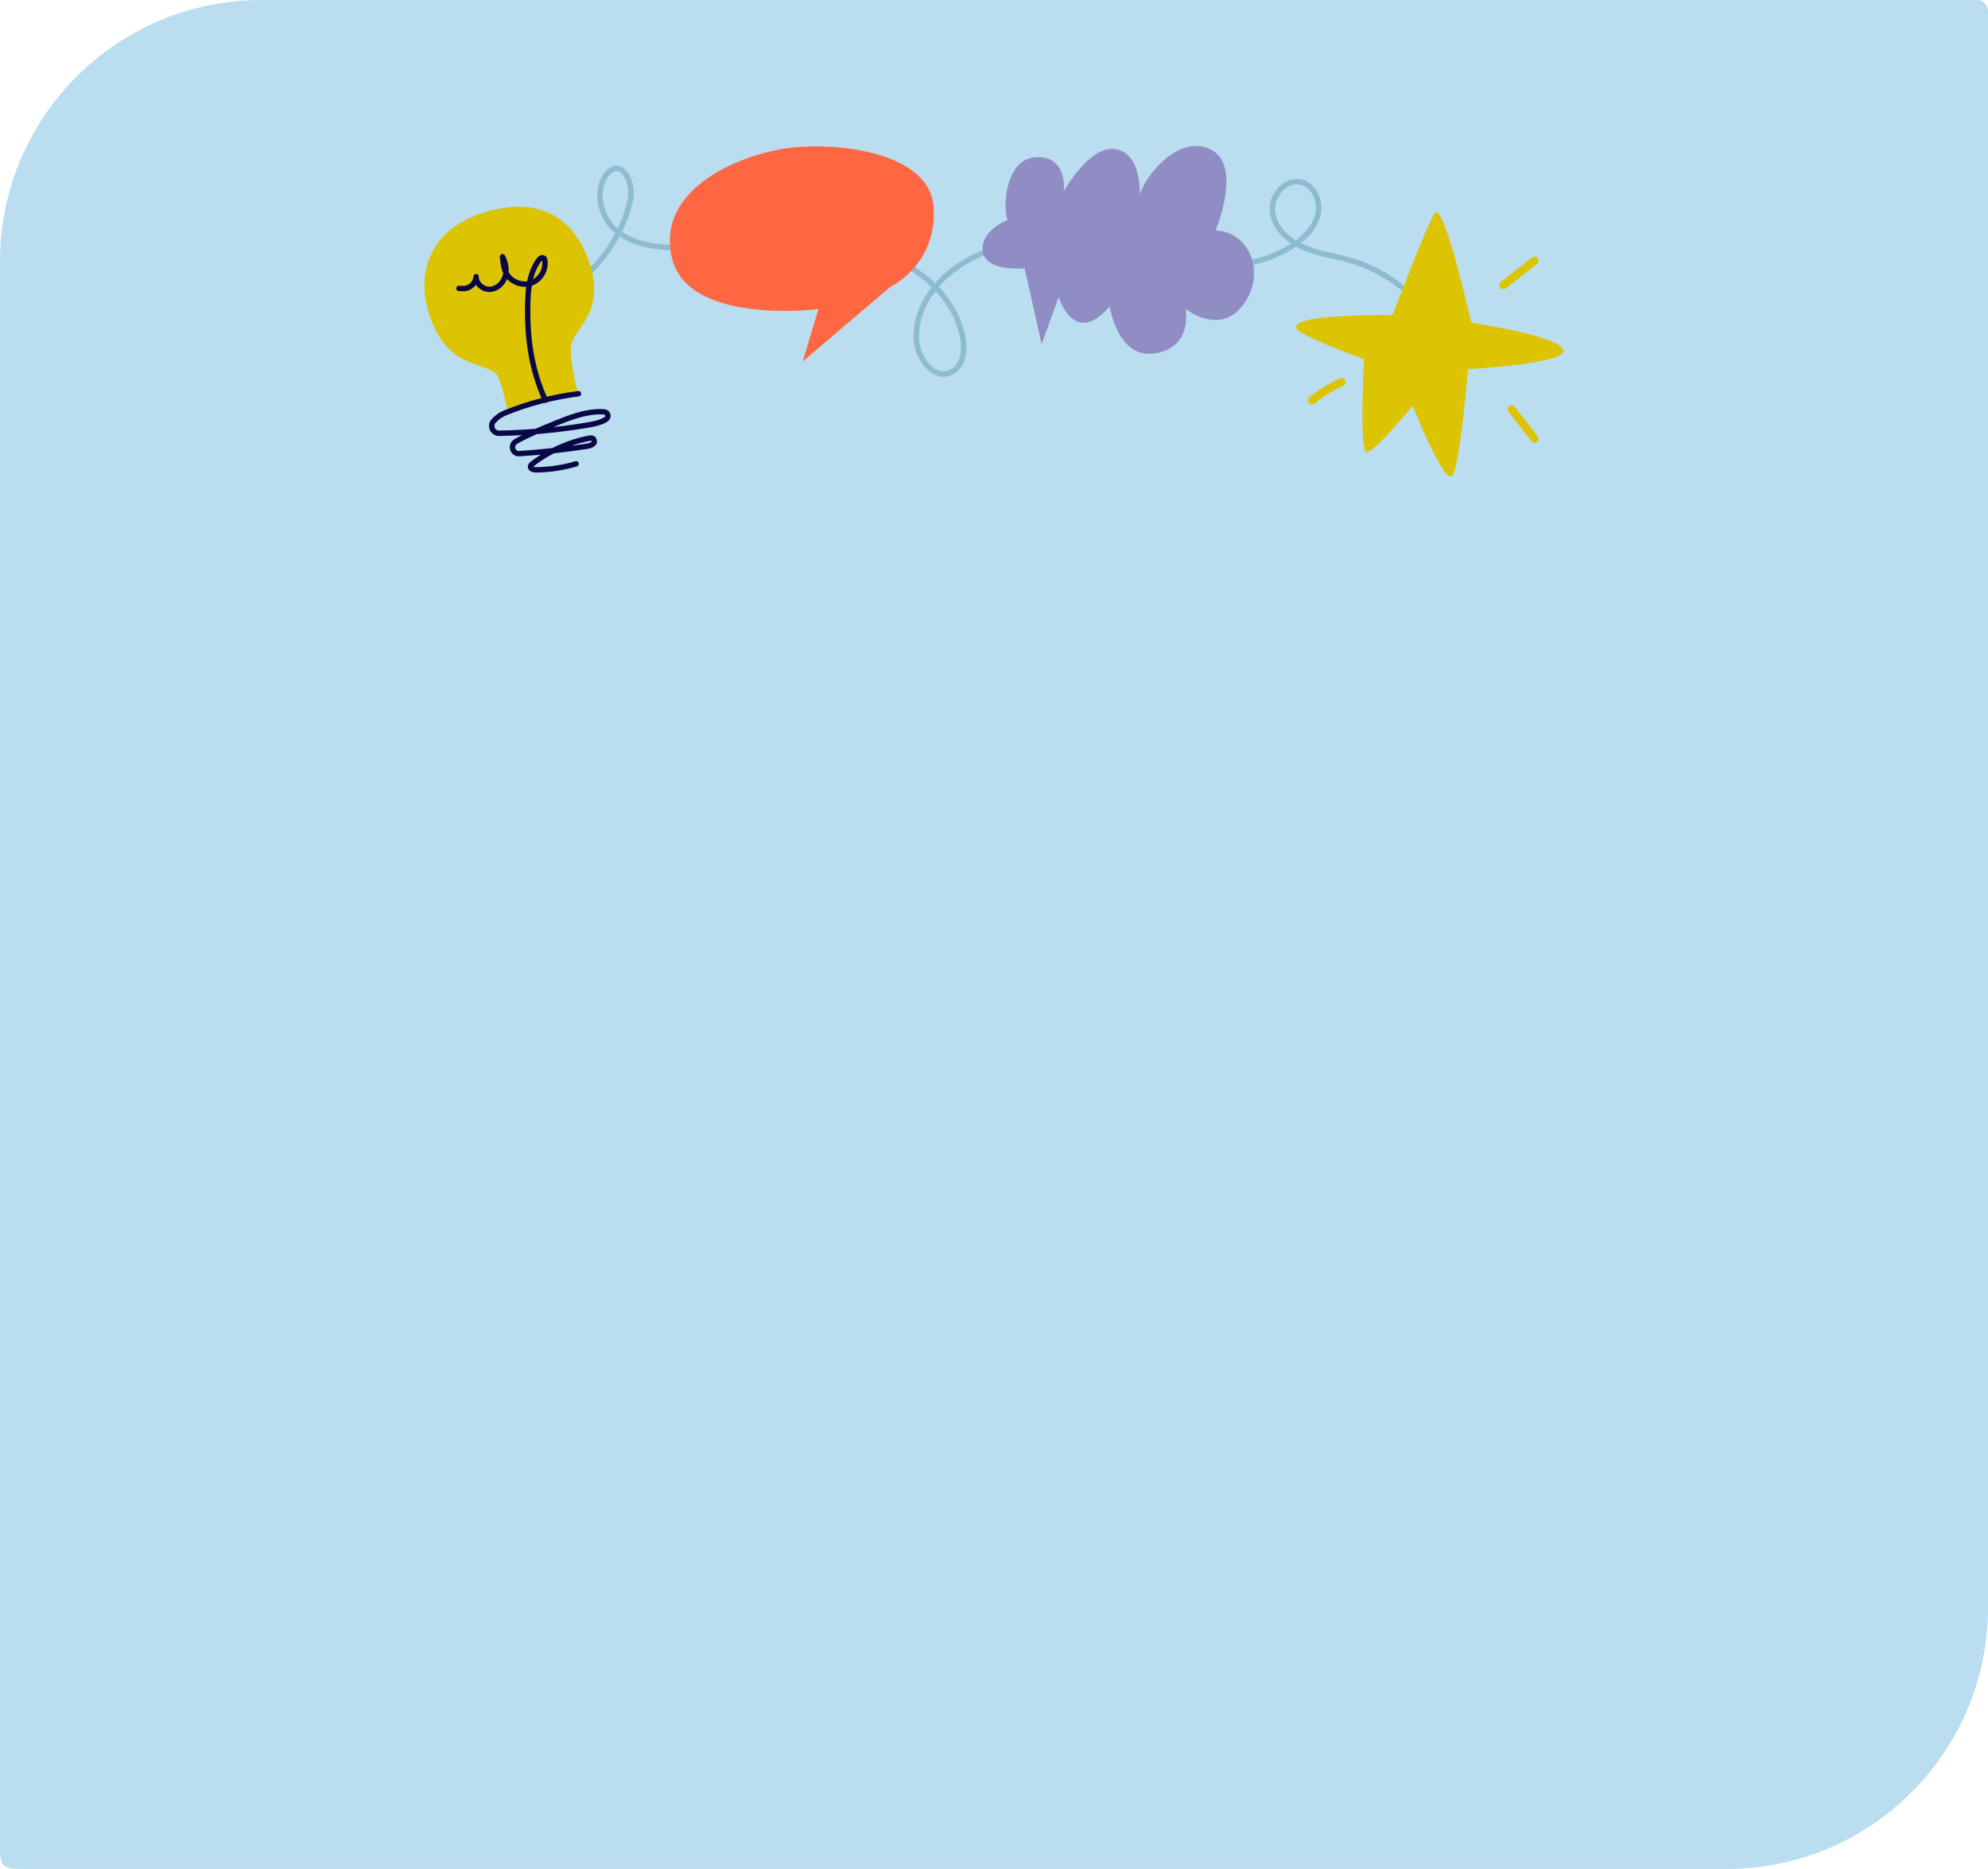
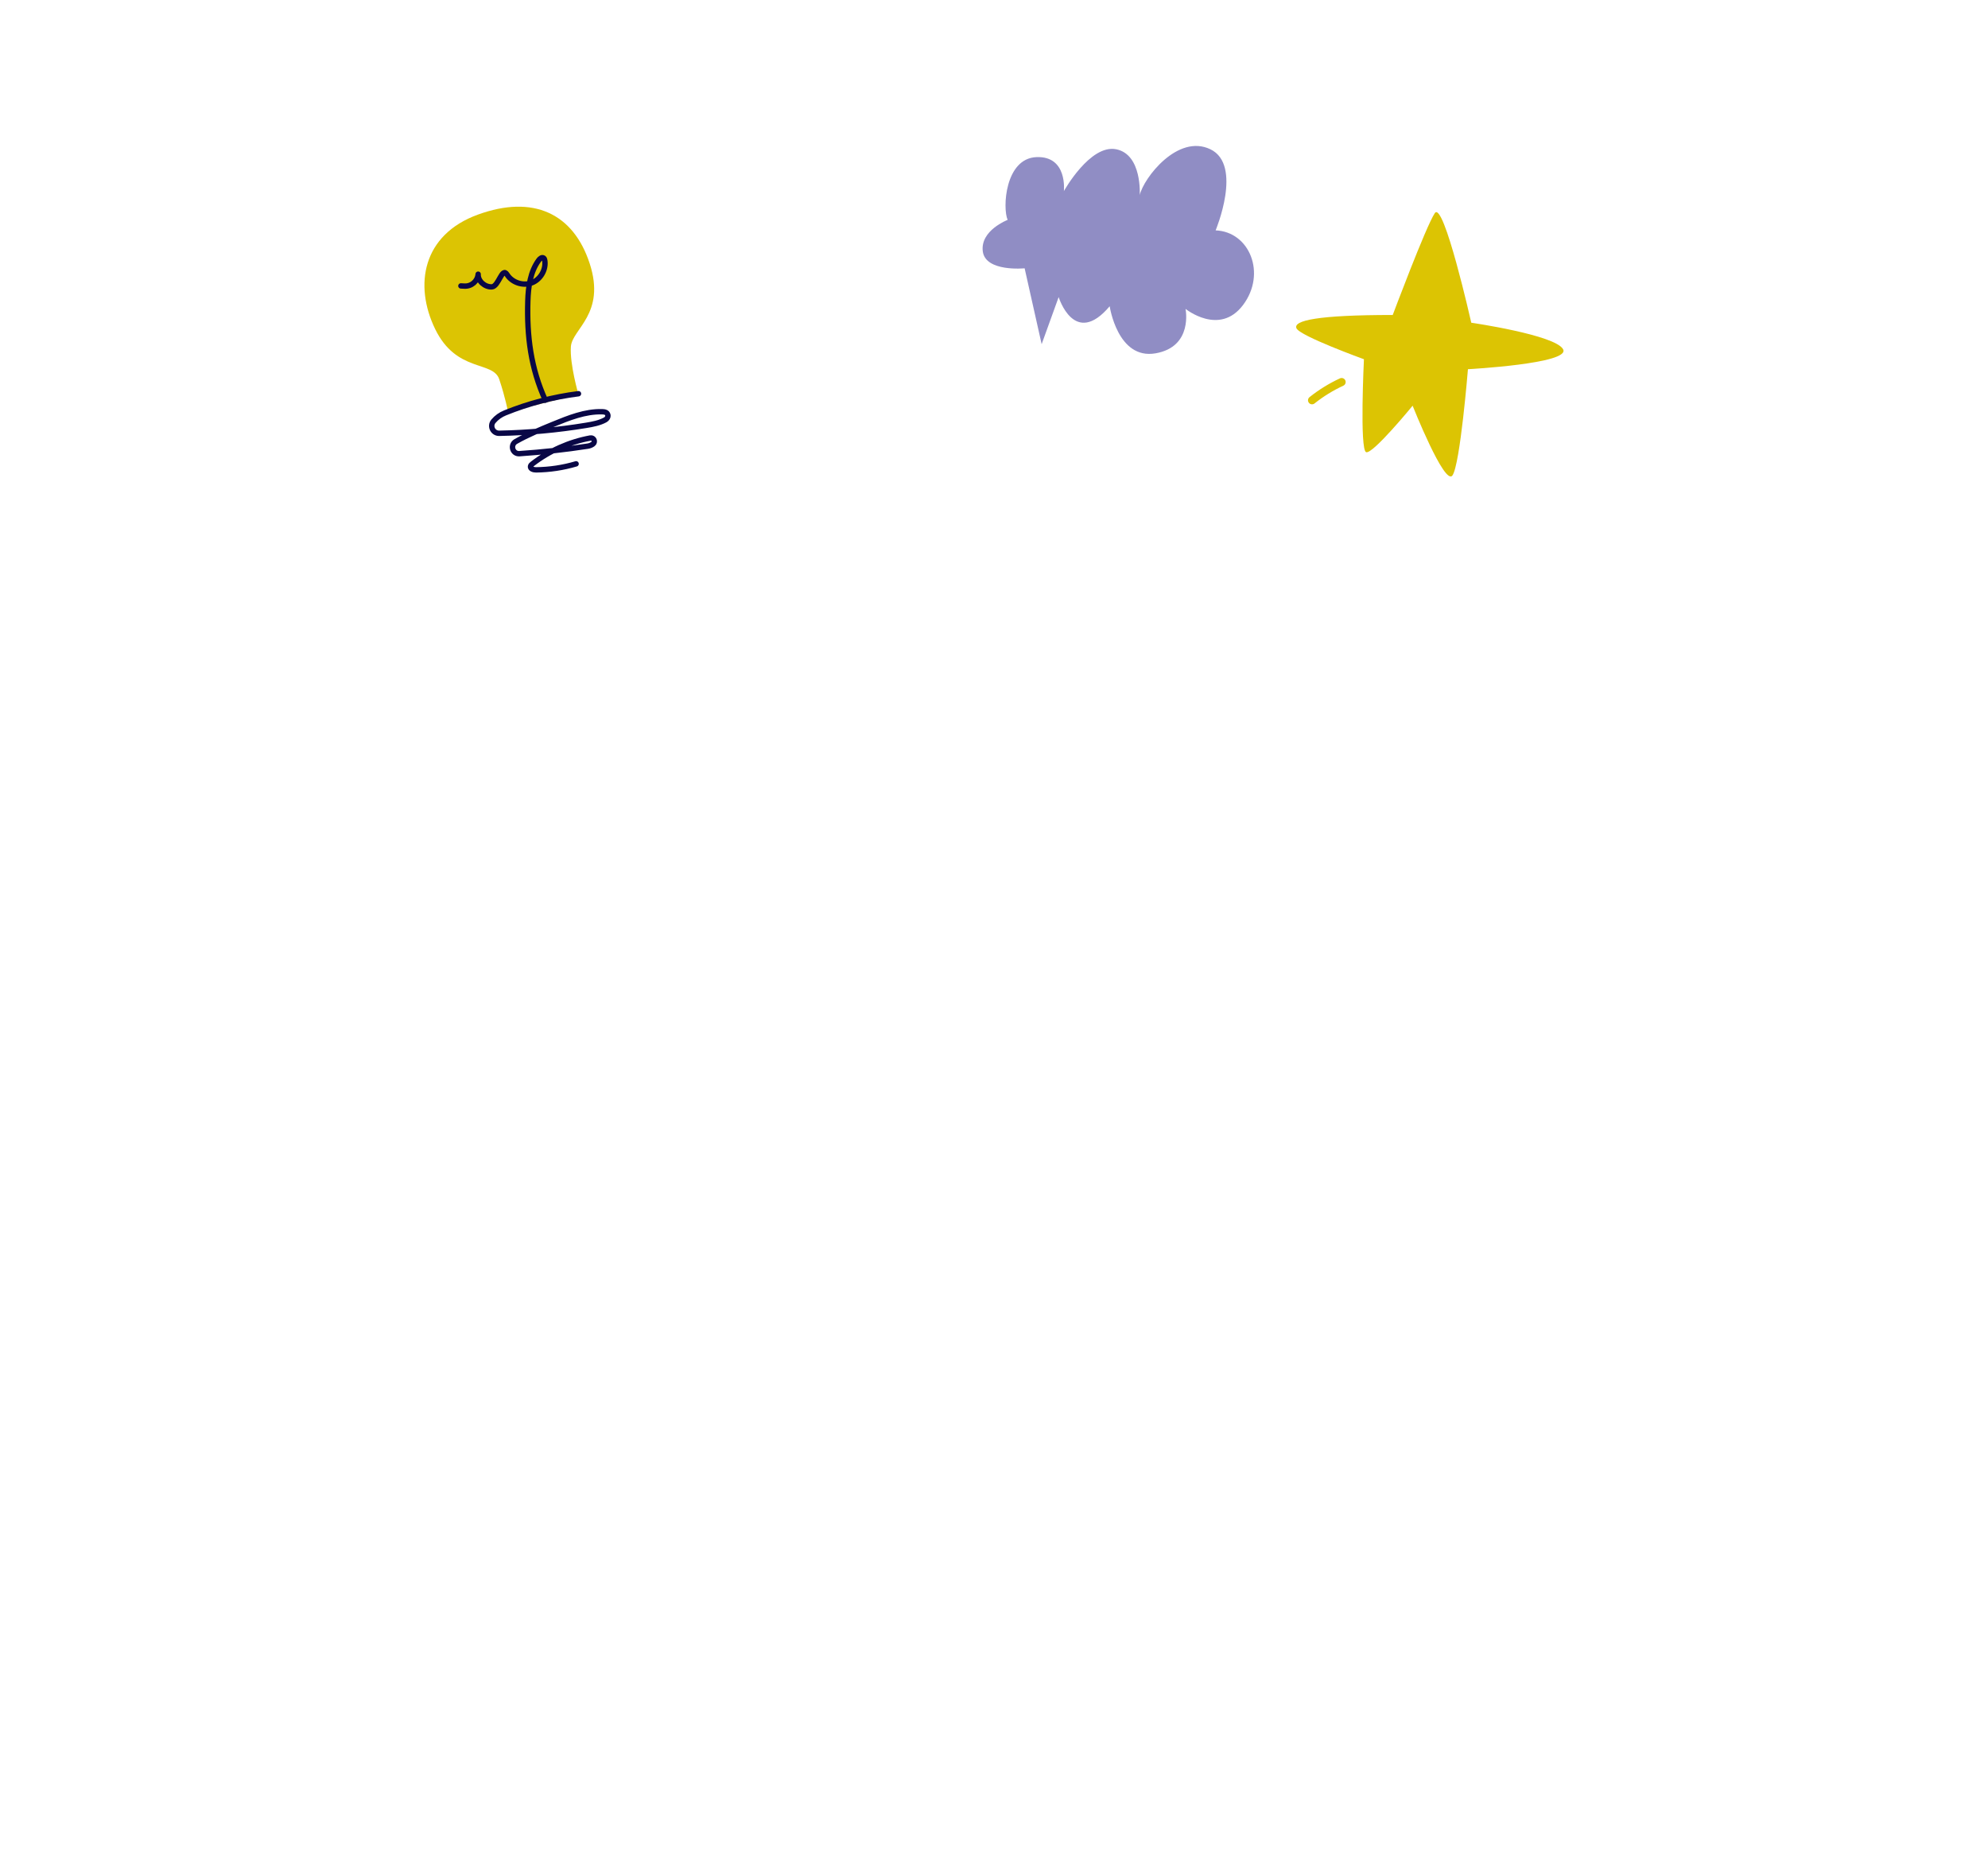
<svg xmlns="http://www.w3.org/2000/svg" id="a" width="739.57" height="695.17" viewBox="0 0 739.57 695.17">
-   <path d="M735.52,0H97.26C43.54,0,0,43.54,0,97.26v589.92c0,6.41.55,8,8.14,8h634.17c53.71,0,97.26-43.54,97.26-97.26V4.05c0-2.24-1.81-4.05-4.05-4.05Z" fill="#baddf0" stroke-width="0" />
-   <path d="M190.28,115.96c21.26-3.29,39.64-20.57,44.23-41.59,1.19-5.45-2.06-13.8-7.02-11.27-6.9,5.32-4.95,17.13,1.75,22.7,6.7,5.58,16.07,6.43,24.78,6.32,19.98-.27,40.04-4.34,59.82-1.52s40.28,15.04,44.28,34.62c1.02,4.97.22,11.28-4.41,13.34-6.41,2.85-12.56-5.34-12.81-12.35-.65-17.98,17.09-32.09,34.86-34.9s35.68,2.38,53.37,5.62c17.7,3.24,37.34,4.17,52.26-5.88,4.14-2.78,7.93-6.63,8.97-11.51s-1.6-10.74-6.47-11.83c-5.9-1.32-11.32,5.34-10.5,11.32s5.94,10.57,11.49,12.98,11.64,3.16,17.45,4.84c16.43,4.76,30.38,17.43,36.69,33.33" fill="none" stroke="#8dbbcf" stroke-linecap="round" stroke-linejoin="round" stroke-width="2" />
  <path d="M215.19,146.69s-3.27-11.22-2.81-17.77,13.09-12.16,7.01-30.86c-6.08-18.7-21.04-25.72-41.61-18.23-20.57,7.48-23.85,26.18-15.9,42.55s21.51,11.69,23.85,18.7,3.27,12.16,3.27,12.16l26.18-6.55Z" fill="#dcc403" stroke-width="0" />
  <path d="M214.32,172.53c-4.83,1.43-9.86,2.18-14.9,2.24-.93.01-2.2-.37-2.07-1.29.06-.41.41-.71.74-.96,6.28-4.85,13.73-8.17,21.54-9.6,1.33-.24,2.03,1.53.91,2.28l-.03.02c-.56.38-1.2.63-1.87.73-8.42,1.3-16.9,2.23-25.41,2.8-2.57.17-3.57-3.27-1.32-4.54,4.4-2.5,9.15-4.45,13.84-6.38,5.86-2.4,11.93-4.85,18.26-4.68.87.02,1.91.19,2.12,1.2.15.74-.3,1.46-.96,1.82-2.19,1.19-4.65,1.64-7.09,2.04-10.7,1.76-21.53,2.75-32.37,2.96-2.34.04-3.65-2.7-2.13-4.49h0c1.15-1.37,2.64-2.42,4.3-3.09,8.75-3.55,17.95-5.96,27.32-7.14" fill="none" stroke="#090746" stroke-linecap="round" stroke-linejoin="round" stroke-width="2" />
-   <path d="M202.88,148.85c-5.41-11.86-6.92-23.85-6.52-36.88.16-5.33.92-10.92,4.08-15.22.43-.59,1.21-1.2,1.8-.77.28.21.38.58.43.92.53,3.45-1.64,7.13-4.92,8.34s-7.31-.18-9.15-3.15c-1.21-1.95-1.47-4.32-1.65-6.61,1.2,2.3,1.71,5.06.91,7.53s-3.07,4.53-5.66,4.62-5.18-2.14-5.06-4.73h0c-.22,2.61-2.46,4.57-5.08,4.44l-1.34-.07" fill="none" stroke="#090746" stroke-linecap="round" stroke-linejoin="round" stroke-width="2" />
+   <path d="M202.88,148.85c-5.41-11.86-6.92-23.85-6.52-36.88.16-5.33.92-10.92,4.08-15.22.43-.59,1.21-1.2,1.8-.77.28.21.38.58.43.92.53,3.45-1.64,7.13-4.92,8.34s-7.31-.18-9.15-3.15s-3.07,4.53-5.66,4.62-5.18-2.14-5.06-4.73h0c-.22,2.61-2.46,4.57-5.08,4.44l-1.34-.07" fill="none" stroke="#090746" stroke-linecap="round" stroke-linejoin="round" stroke-width="2" />
  <path d="M374.86,81.79s-10.22,3.89-9.25,11.68c.97,7.79,15.57,6.33,15.57,6.33l6.33,28.22,6.33-17.52s5.84,18.98,18.98,3.41c0,0,2.92,19.95,17.03,17.52,14.11-2.43,11.19-16.54,11.19-16.54,0,0,12.65,10.22,21.41-1.46,8.76-11.68,2.43-27.25-10.22-27.74,0,0,10.22-24.33-1.95-30.17-12.16-5.84-24.82,10.7-26.28,17.03,0,0,.97-15.08-8.76-17.03s-19.46,15.57-19.46,15.57c0,0,1.46-13.14-10.22-12.65-11.68.49-12.65,18.98-10.7,23.36Z" fill="#908dc4" stroke-width="0" />
-   <path d="M304.48,114.97l-5.84,19.46,32.6-27.74s17.52-8.27,16.06-29.68-39.41-24.82-57.42-21.41-45.74,16.06-39.9,40.39c6.04,25.15,54.5,18.98,54.5,18.98Z" fill="#ff6642" stroke-width="0" />
  <path d="M518.12,117.16s12.35-32.93,15.64-37.87,13.58,40.75,13.58,40.75c0,0,31.28,4.53,34.16,9.88s-35.4,7.41-35.4,7.41c0,0-2.88,35.4-5.76,39.51s-14.82-25.93-14.82-25.93c0,0-14.82,18.11-17.29,17.29s-.82-34.58-.82-34.58c0,0-23.87-8.64-25.11-11.52s7.82-4.94,35.81-4.94Z" fill="#dcc403" stroke-width="0" />
-   <path d="M559.28,106.05c3.84-3.02,7.68-6.04,11.53-9.06" fill="none" stroke="#dcc403" stroke-linecap="round" stroke-linejoin="round" stroke-width="3" />
-   <path d="M562.39,152.29c2.83,3.64,5.66,7.28,8.49,10.91" fill="none" stroke="#dcc403" stroke-linecap="round" stroke-linejoin="round" stroke-width="3" />
  <path d="M499.11,142.1c-3.92,1.81-7.63,4.1-11.01,6.79" fill="none" stroke="#dcc403" stroke-linecap="round" stroke-linejoin="round" stroke-width="3" />
</svg>